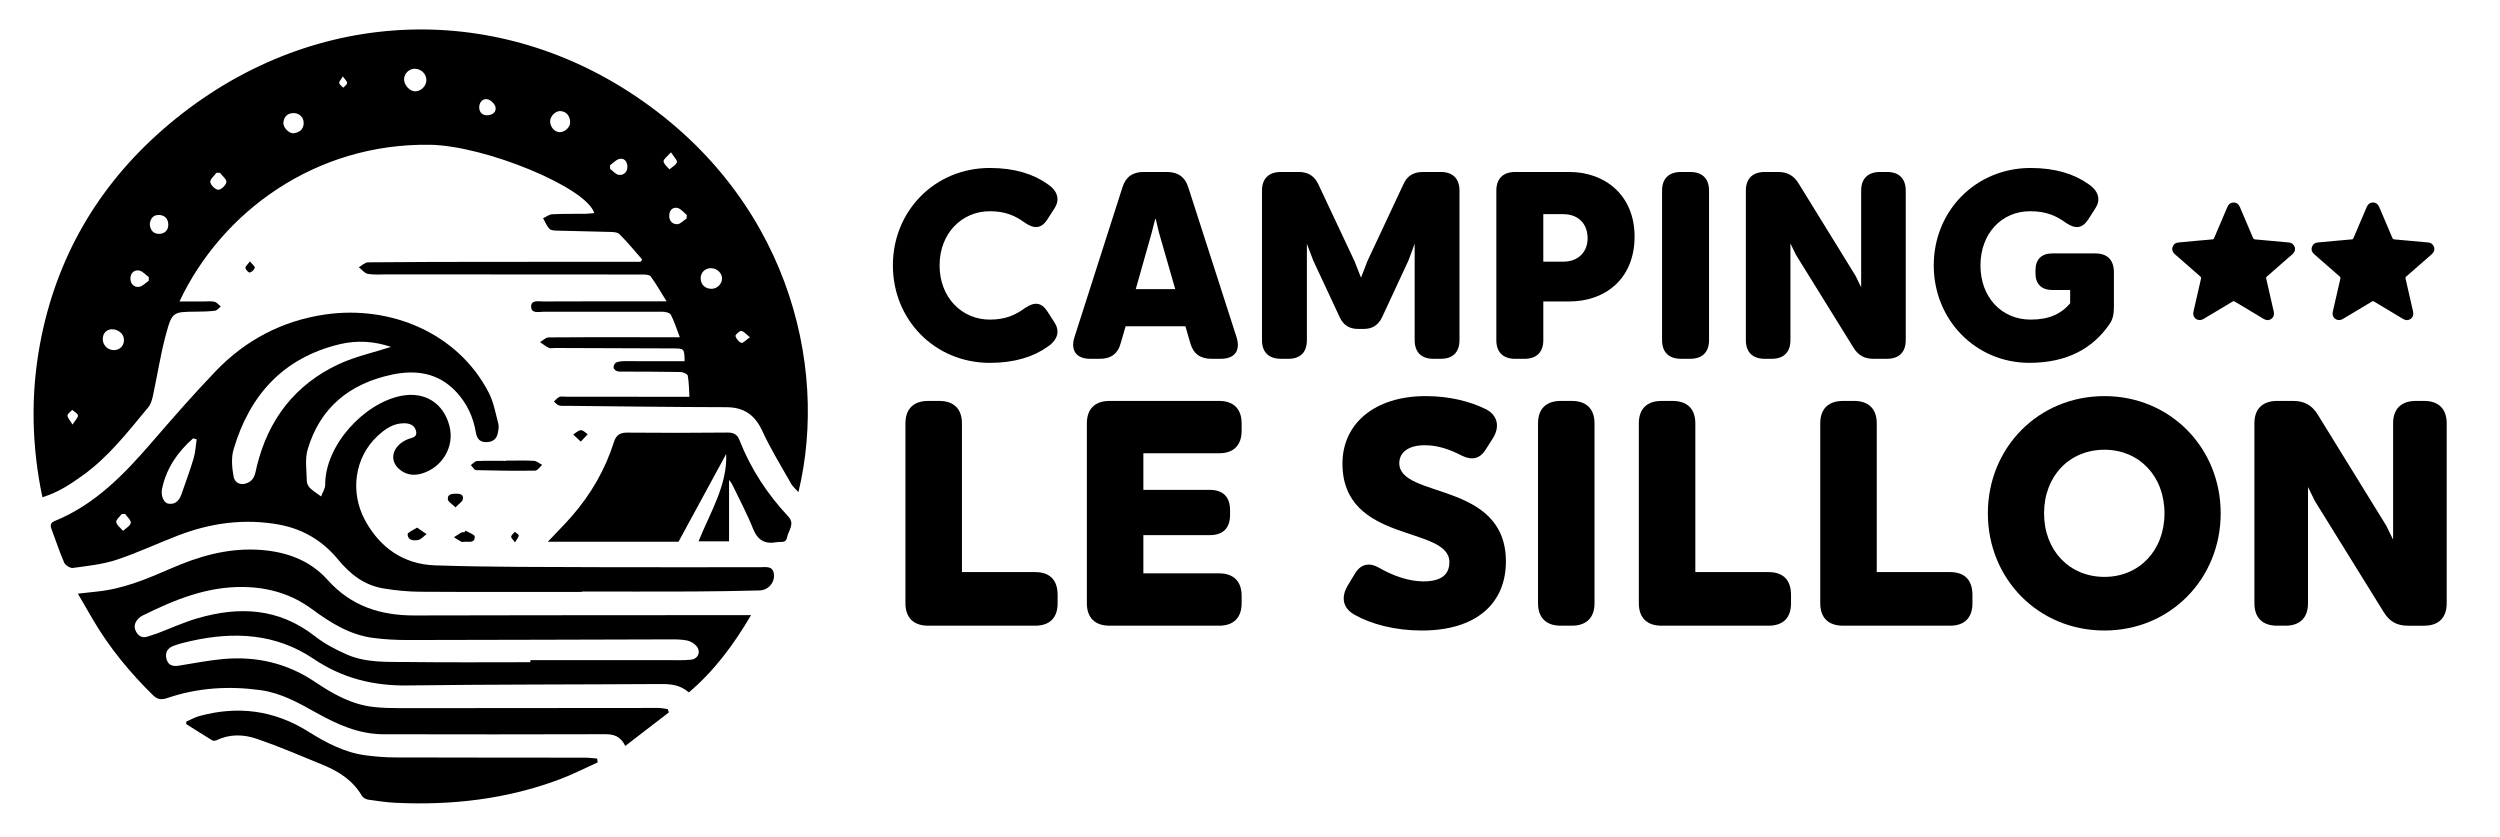
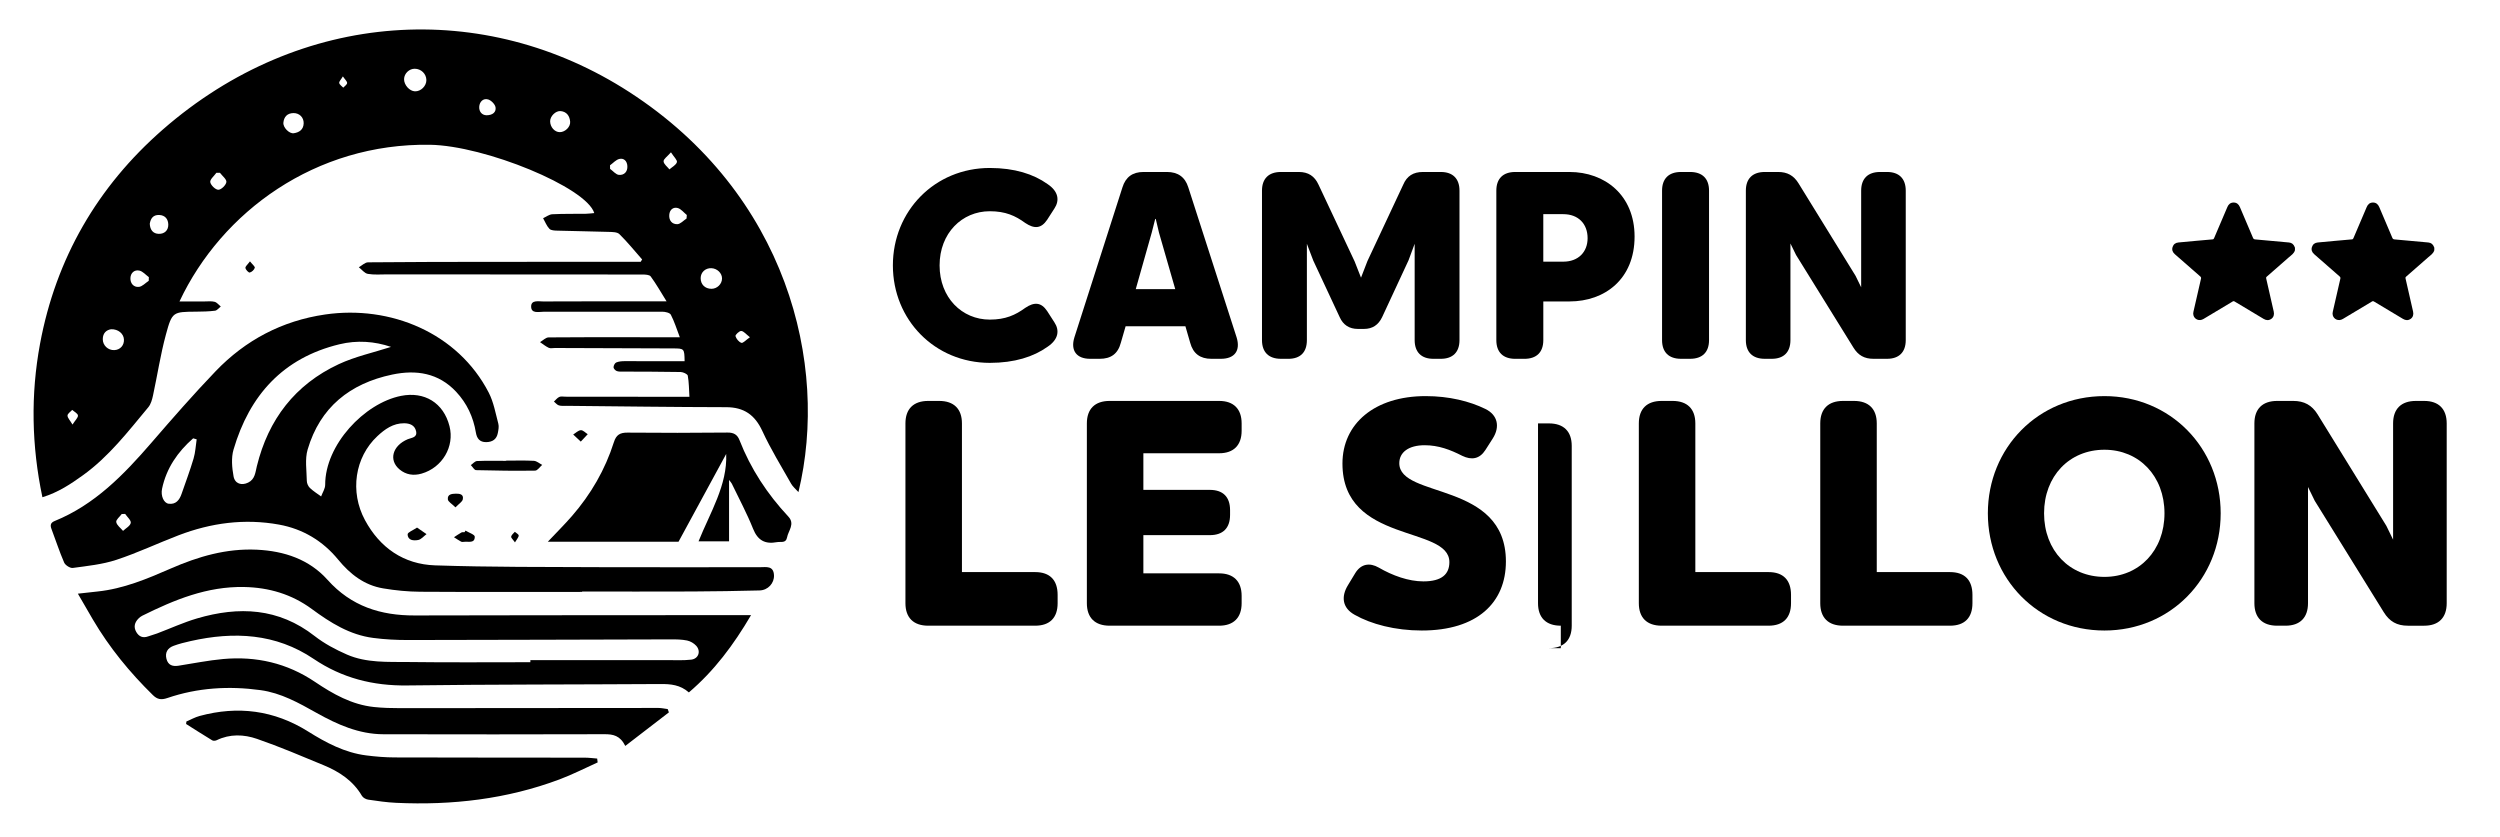
<svg xmlns="http://www.w3.org/2000/svg" version="1.1" id="Calque_1" x="0px" y="0px" viewBox="0 0 1198.98 401.36" style="enable-background:new 0 0 1198.98 401.36;" xml:space="preserve">
  <path d="M307.96,124.43c-3.6-4.09-7.03-8.35-10.91-12.15c-1.08-1.06-3.48-1.01-5.29-1.07c-8.12-0.26-16.24-0.35-24.36-0.59  c-1.34-0.04-3.11-0.07-3.89-0.87c-1.34-1.38-2.06-3.37-3.04-5.1c1.47-0.66,2.92-1.83,4.42-1.9c5.36-0.27,10.74-0.15,16.12-0.23  c1.3-0.02,2.6-0.21,4-0.33c-3.74-12.35-52.45-32.36-78.84-32.76c-54.75-0.82-99.77,32-120.09,75.14c4.22,0,8.11-0.01,12.01,0  c1.62,0.01,3.32-0.23,4.85,0.18c1.1,0.29,1.97,1.47,2.94,2.25c-0.91,0.7-1.76,1.88-2.74,2.01c-2.96,0.38-5.97,0.43-8.97,0.46  c-11.21,0.1-11.62-0.03-14.6,10.98c-2.6,9.58-4.08,19.46-6.18,29.18c-0.43,1.98-1.02,4.19-2.27,5.69  c-9.66,11.61-18.9,23.65-31.32,32.59c-5.85,4.21-11.85,8.22-19.46,10.56c-5.21-24.74-5.66-49.23-1.14-73.58  c7.62-40.98,27.58-75.42,58.85-102.73c66.17-57.8,154.25-62.96,223.75-18.03c75.47,48.79,95.98,130.41,81.13,191.88  c-1.33-1.49-2.71-2.6-3.52-4.04c-4.72-8.35-9.77-16.55-13.78-25.23c-3.59-7.78-8.82-11.45-17.39-11.46  c-25.49-0.04-50.99-0.41-76.48-0.65c-1.25-0.01-2.56,0.14-3.72-0.21c-0.9-0.27-1.59-1.21-2.38-1.84c0.85-0.76,1.59-1.77,2.58-2.22  c0.84-0.38,1.97-0.11,2.97-0.11c18.12,0.02,36.25,0.03,54.37,0.05c1.49,0,2.98,0,5.07,0c-0.22-3.55-0.21-6.89-0.79-10.12  c-0.14-0.79-2.21-1.74-3.4-1.77c-9.25-0.18-18.49-0.15-27.74-0.2c-1-0.01-2.08,0.08-2.96-0.28c-0.67-0.27-1.52-1.19-1.51-1.81  c0.02-0.8,0.63-2.01,1.3-2.29c1.21-0.51,2.66-0.62,4.01-0.63c8.25-0.03,16.5,0.02,24.75,0.03c1.34,0,2.68,0,4.03,0  c-0.11-6.08-0.14-6.12-5.57-6.14c-18.87-0.07-37.75-0.13-56.62-0.2c-1,0-2.14,0.29-2.97-0.09c-1.49-0.69-2.8-1.79-4.18-2.72  c1.37-0.79,2.73-2.25,4.11-2.27c14.75-0.16,29.5-0.09,44.25-0.08c5.98,0,11.97,0,18.68,0c-1.52-3.97-2.61-7.54-4.3-10.79  c-0.5-0.96-2.69-1.44-4.1-1.45c-19-0.05-38,0.06-56.99,0.02c-2.27,0-5.94,1.03-5.91-2.56c0.03-3.22,3.59-2.37,5.79-2.38  c18-0.08,36-0.06,54-0.07c1.33,0,2.67,0,5.15,0c-2.82-4.53-5-8.39-7.61-11.94c-0.63-0.85-2.68-0.91-4.08-0.91  c-40.75-0.06-81.49-0.06-122.24-0.07c-3.12,0-6.31,0.29-9.35-0.24c-1.57-0.28-2.88-2.07-4.3-3.18c1.47-0.82,2.94-2.34,4.42-2.36  c20.12-0.2,40.25-0.21,60.37-0.23c21.75-0.02,43.5-0.01,65.24-0.02c1.72,0,3.43,0,5.15,0C307.48,125.18,307.72,124.81,307.96,124.43  z M198.93,32.97c-2.68-0.03-5.07,2.26-5.14,4.93c-0.08,2.8,2.59,5.81,5.21,5.9c2.85,0.1,5.54-2.57,5.49-5.43  C204.44,35.4,201.98,33,198.93,32.97z M53.29,157.9c-2.21,0.33-3.98,1.78-4,4.75c-0.02,3.03,2.54,5.38,5.53,5.26  c2.83-0.11,4.79-2.29,4.62-5.15C59.28,160.05,56.73,157.8,53.29,157.9z M346.28,133.57c0.02-2.57-2.32-4.84-5.12-4.95  c-2.86-0.11-5.1,1.95-5.13,4.74c-0.03,3.04,2.07,5.13,5.17,5.15C343.91,138.52,346.26,136.24,346.28,133.57z M263.84,58.13  c0,2.82,2.18,5.27,4.66,5.25c2.55-0.02,5.16-2.53,4.94-5.04c-0.24-2.69-1.61-4.75-4.51-5.06C266.51,53.03,263.84,55.73,263.84,58.13  z M140.75,54.23c-3.01,0.06-4.57,1.82-4.84,4.59c-0.23,2.31,2.82,5.4,4.98,5.08c2.65-0.39,4.66-1.75,4.75-4.77  C145.71,56.29,143.57,54.2,140.75,54.23z M71.83,107.31c0.13,2.95,1.59,4.78,4.32,4.84c2.69,0.07,4.58-1.62,4.56-4.39  c-0.03-2.59-1.43-4.53-4.34-4.66C73.39,102.98,72.22,104.86,71.83,107.31z M71.33,134.68c0.02-0.59,0.04-1.18,0.06-1.76  c-1.51-1.1-2.89-2.79-4.56-3.15c-2.32-0.51-4.17,1.07-4.28,3.54c-0.12,2.59,1.55,4.52,4.05,4.28  C68.25,137.42,69.76,135.7,71.33,134.68z M105.49,82.88c-0.58,0-1.15,0.01-1.73,0.01c-1.06,1.5-3.13,3.17-2.92,4.46  c0.24,1.49,2.51,3.67,3.88,3.66c1.39-0.01,3.66-2.23,3.85-3.7C108.74,85.99,106.61,84.37,105.49,82.88z M329.26,104.81  c0.04-0.57,0.09-1.13,0.13-1.7c-1.46-1.17-2.76-2.94-4.41-3.36c-2.09-0.53-3.83,0.79-4.01,3.29c-0.21,2.76,1.39,4.53,3.83,4.48  C326.31,107.49,327.78,105.77,329.26,104.81z M292.56,79.27c0.01,0.57,0.02,1.15,0.03,1.72c1.42,1.02,2.79,2.77,4.28,2.89  c2.44,0.2,4.17-1.49,4.01-4.23c-0.13-2.34-1.59-3.95-3.86-3.42C295.39,76.62,294.04,78.22,292.56,79.27z M233.25,55.28  c3.04,0.02,4.77-1.53,4.41-3.81c-0.23-1.46-2.07-3.34-3.56-3.78c-2.4-0.71-4.14,1.18-4.27,3.51  C229.71,53.49,231.06,55.18,233.25,55.28z M321.79,73.05c-1.73,2-3.6,3.21-3.54,4.33c0.07,1.33,1.79,2.57,2.8,3.86  c1.27-1.13,3.16-2.07,3.59-3.46C324.93,76.83,323.19,75.25,321.79,73.05z M359.66,161.74c-1.87-1.45-2.96-2.92-4.16-3.01  c-0.92-0.07-2.93,1.89-2.77,2.46c0.37,1.3,1.62,2.83,2.84,3.23C356.36,164.67,357.74,163.06,359.66,161.74z M34.77,203.62  c1.37-2.15,2.73-3.35,2.61-4.37c-0.11-0.98-1.77-1.79-2.75-2.67c-0.8,0.9-2.23,1.79-2.25,2.71  C32.36,200.39,33.53,201.51,34.77,203.62z M164.44,36.64c-0.9,1.53-1.87,2.43-1.75,3.16c0.14,0.83,1.25,1.5,1.93,2.24  c0.66-0.74,1.81-1.44,1.86-2.22C166.52,39.03,165.49,38.18,164.44,36.64z" />
  <path d="M279.18,283.87c-25.87,0-51.73,0.1-77.6-0.07c-5.96-0.04-11.97-0.63-17.84-1.62c-9.03-1.52-15.8-6.78-21.56-13.79  c-7.36-8.97-16.88-14.71-28.38-16.8c-16.52-2.99-32.57-0.83-48.13,5.12c-10.01,3.83-19.75,8.46-29.91,11.8  c-6.66,2.19-13.83,2.91-20.83,3.87c-1.29,0.18-3.61-1.3-4.16-2.58c-2.29-5.25-4.03-10.73-6.07-16.08c-0.71-1.86-0.45-3.04,1.5-3.84  c19.25-7.83,33.17-22.21,46.41-37.53c10.04-11.62,20.15-23.2,30.77-34.28c14.33-14.96,31.94-24.24,52.52-27.24  c31.3-4.57,63.7,8.79,78.5,37.48c2.35,4.55,3.26,9.88,4.6,14.91c0.36,1.36,0.04,2.98-0.24,4.43c-0.57,3.02-2.55,4.35-5.59,4.39  c-3.15,0.04-4.47-1.82-4.93-4.56c-1.24-7.46-4.3-14.05-9.47-19.58c-8.49-9.07-19.17-10.67-30.65-8.26  c-20.26,4.25-34.6,15.69-40.57,35.93c-1.38,4.67-0.47,10.04-0.4,15.08c0.02,1.15,0.65,2.57,1.48,3.36c1.62,1.55,3.57,2.74,5.38,4.08  c0.68-1.86,1.95-3.73,1.95-5.59c-0.05-19.15,18.77-39.14,36.37-42.64c11.22-2.23,20.38,3.28,23.25,14.53  c2.5,9.77-3.44,19.88-13.39,22.75c-3.85,1.11-7.49,0.56-10.56-2c-5.35-4.47-3.39-11.42,3.93-14.5c1.78-0.75,4.69-0.72,3.99-3.86  c-0.65-2.91-3.09-3.77-5.74-3.79c-5.25-0.03-9.25,2.84-12.83,6.19c-10.81,10.1-13.3,26.63-5.93,40.28  c7.19,13.32,18.63,21.18,33.62,21.68c26.58,0.89,53.2,0.75,79.8,0.87c25.37,0.11,50.73-0.01,76.1,0.01c2.88,0,6.41-0.82,6.63,3.84  c0.18,3.82-2.86,7.21-6.94,7.31c-10.74,0.27-21.48,0.45-32.23,0.5c-17.62,0.08-35.24,0.02-52.86,0.02  C279.18,283.73,279.18,283.8,279.18,283.87z M187.54,166.37c-7.93-2.7-16.34-3.29-24.74-1.26c-27.08,6.55-43.16,24.48-50.8,50.51  c-1.16,3.96-0.75,8.66,0.01,12.82c0.65,3.6,3.87,4.53,6.98,3.02c3.33-1.61,3.47-4.91,4.2-7.89c5.5-22.41,18.33-39.15,39.28-48.92  C170.37,170.97,179.11,169.09,187.54,166.37z M94.32,210.7c-0.56-0.16-1.13-0.32-1.69-0.48c-7.42,6.5-12.83,14.31-14.91,24.19  c-0.71,3.36,0.81,6.85,3.14,7.17c3.48,0.47,5.2-1.77,6.22-4.71c1.96-5.65,4.07-11.26,5.76-16.98  C93.72,216.94,93.85,213.77,94.32,210.7z M60.04,246.49c-0.55,0-1.09,0.01-1.64,0.01c-0.96,1.31-2.85,2.78-2.65,3.88  c0.28,1.56,2.1,2.83,3.26,4.23c1.32-1.26,3.44-2.37,3.7-3.83C62.94,249.56,61.02,247.94,60.04,246.49z" />
  <path d="M299.88,357.74c-2.49-5.03-5.91-5.63-9.93-5.62c-35.37,0.09-70.73,0.12-106.1,0.02c-11.71-0.03-22.11-4.68-32.08-10.27  c-8.51-4.77-16.97-9.54-26.84-10.89c-15.17-2.08-30.14-1.18-44.67,3.79c-2.98,1.02-4.85,0.64-6.92-1.39  c-11.12-10.89-20.91-22.84-28.81-36.28c-2.26-3.85-4.48-7.73-7.18-12.38c3.65-0.4,6.52-0.74,9.4-1.04  c12.47-1.3,23.84-6.08,35.17-11.03c13.16-5.75,26.68-9.71,41.28-9.02c13.14,0.63,25.09,4.63,33.88,14.45  c11.37,12.7,25.48,17.14,41.81,17.09c40.74-0.11,81.48-0.11,122.22-0.14c12.61-0.01,25.23,0,39.08,0  c-8.43,14.36-17.67,26.7-29.81,37.05c-4.17-3.68-8.76-4.05-13.63-4.02c-40.49,0.26-80.98,0.15-121.46,0.68  c-16.41,0.21-31.21-3.53-44.88-12.75c-18.16-12.25-38.22-13.2-58.96-8.54c-2.79,0.63-5.59,1.31-8.26,2.31  c-2.75,1.03-4.14,3.13-3.36,6.22c0.78,3.07,2.97,3.73,5.76,3.3c7.12-1.1,14.21-2.56,21.37-3.21c15.91-1.44,30.7,1.93,44.12,10.97  c8.62,5.81,17.65,10.92,28.27,12.04c4.21,0.45,8.47,0.55,12.71,0.55c41.24-0.01,82.48-0.08,123.72-0.1c1.48,0,2.96,0.35,4.45,0.54  c0.19,0.53,0.38,1.05,0.57,1.58C314.01,346.88,307.21,352.1,299.88,357.74z M254.36,317.59c0-0.33,0-0.66,0-0.99  c21.98,0,43.97,0.01,65.95-0.01c3.73,0,7.5,0.2,11.19-0.23c3.5-0.41,4.76-4.04,2.4-6.65c-1.09-1.2-2.79-2.2-4.38-2.53  c-2.54-0.52-5.21-0.55-7.82-0.54c-41.98,0.1-83.95,0.27-125.93,0.31c-5.6,0.01-11.25-0.28-16.8-1.01  c-11.24-1.46-20.5-7.29-29.43-13.87c-9.62-7.08-20.52-10.32-32.51-10.55c-17.73-0.34-33.42,6.14-48.83,13.79  c-0.66,0.33-1.27,0.81-1.79,1.34c-1.87,1.89-2.43,4.07-1.05,6.46c1.29,2.22,3.18,3.03,5.71,2.09c1.39-0.52,2.85-0.86,4.24-1.39  c6.41-2.42,12.67-5.3,19.22-7.23c20.02-5.89,39.07-5.06,56.37,8.46c4.65,3.63,10.06,6.51,15.49,8.88c9.38,4.09,19.57,3.46,29.5,3.58  C215.38,317.76,234.88,317.59,254.36,317.59z" />
  <path d="M349.65,230.17c0,10.26,0,19.68,0,29.46c-4.98,0-9.65,0-14.64,0c5.58-13.87,13.88-26.97,13.27-41.92  c-7.45,13.71-15.15,27.9-22.87,42.11c-20.83,0-41.5,0-62.69,0c4.1-4.34,7.96-8.17,11.52-12.26c9.13-10.47,15.99-22.3,20.2-35.56  c1.1-3.46,2.94-4.55,6.5-4.52c15.99,0.16,31.98,0.13,47.97-0.03c2.96-0.03,4.7,0.96,5.73,3.6c5.38,13.78,13.36,25.9,23.43,36.68  c3.33,3.56,0,6.74-0.62,10.06c-0.54,2.89-3.01,1.87-4.84,2.22c-5.65,1.06-9.2-0.8-11.45-6.44c-2.95-7.39-6.75-14.44-10.2-21.63  C350.76,231.54,350.43,231.22,349.65,230.17z" />
  <path d="M286.63,365.65c-6.09,2.74-12.06,5.81-18.31,8.15c-25.27,9.47-51.53,12.48-78.35,11.23c-4.48-0.21-8.94-0.86-13.38-1.52  c-1.1-0.16-2.49-0.93-3.02-1.84c-4.26-7.29-10.89-11.6-18.39-14.7c-10.57-4.38-21.12-8.88-31.92-12.61  c-6.27-2.17-12.99-2.46-19.36,0.65c-0.59,0.29-1.59,0.37-2.11,0.06c-4.22-2.55-8.37-5.22-12.54-7.85c0.05-0.4,0.1-0.8,0.15-1.2  c2.11-0.9,4.15-2.06,6.35-2.65c18.39-4.98,35.72-2.76,52.02,7.45c8.57,5.37,17.53,10.14,27.79,11.46c4.57,0.59,9.2,0.97,13.8,0.98  c30.36,0.1,60.72,0.07,91.08,0.11c1.99,0,3.97,0.28,5.96,0.43C286.47,364.42,286.55,365.04,286.63,365.65z" />
  <path d="M242.61,220.92c4.48,0,8.97-0.16,13.44,0.09c1.36,0.08,2.66,1.27,3.98,1.95c-1.12,0.96-2.24,2.73-3.38,2.75  c-9.44,0.14-18.89,0.02-28.33-0.23c-0.86-0.02-1.67-1.58-2.51-2.42c0.99-0.68,1.96-1.91,2.98-1.95c4.6-0.21,9.21-0.09,13.81-0.09  C242.61,220.98,242.61,220.95,242.61,220.92z" />
  <path d="M200.01,253.02c1.84,1.27,3.2,2.21,4.55,3.14c-1.33,0.99-2.55,2.55-4.02,2.82c-2.1,0.39-5,0.28-5.04-2.74  C195.5,255.29,198.14,254.3,200.01,253.02z" />
  <path d="M223.24,254.47c1.56,0.96,4.43,1.9,4.45,2.89c0.06,3.4-3.05,2.23-5.08,2.49c-0.48,0.06-1.08,0.13-1.47-0.08  c-1.18-0.63-2.28-1.41-3.41-2.12c1.19-0.77,2.35-1.59,3.58-2.28c0.39-0.22,0.98-0.09,1.47-0.13  C222.94,254.98,223.09,254.73,223.24,254.47z" />
  <path d="M218.44,243.33c-1.76-1.76-3.53-2.7-3.65-3.81c-0.28-2.52,1.89-2.71,3.87-2.76c1.98-0.05,3.81,0.39,3.29,2.74  C221.68,240.69,220.11,241.58,218.44,243.33z" />
  <path d="M278.54,211.79c-1.58-1.48-2.61-2.44-3.64-3.4c1.22-0.74,2.41-1.99,3.67-2.07c1.06-0.07,2.2,1.23,3.3,1.92  C280.93,209.25,279.98,210.25,278.54,211.79z" />
  <path d="M119.88,125.35c1.16,1.47,2.49,2.5,2.31,3.09c-0.28,0.96-1.45,2.05-2.42,2.27c-0.54,0.12-1.95-1.34-2.06-2.21  C117.61,127.76,118.79,126.84,119.88,125.35z" />
  <path d="M246.97,260.13c-0.97-1.41-1.94-2.2-1.82-2.78c0.17-0.85,1.12-1.53,1.74-2.29c0.67,0.59,1.87,1.18,1.87,1.77  C248.76,257.68,247.89,258.54,246.97,260.13z" />
  <g>
    <path d="M428.22,127.28c0-26.11,20.1-46.72,46.47-46.72c11.9,0,20.99,2.94,27.65,7.68c5.38,3.58,5.89,7.94,3.33,11.78l-3.46,5.38   c-2.82,4.22-6.14,4.48-10.5,1.54c-4.74-3.46-9.47-5.63-17.02-5.63c-13.31,0-24.07,10.5-24.07,25.98s10.75,25.99,24.07,25.99   c7.55,0,12.29-2.18,17.02-5.63c4.35-2.94,7.68-2.69,10.5,1.54l3.46,5.38c2.56,3.84,2.05,8.19-3.33,11.78   c-6.66,4.74-15.75,7.68-27.65,7.68C448.32,174,428.22,153.4,428.22,127.28z" />
    <path d="M522.81,172.08c-6.53,0-9.47-3.97-7.55-10.24L538.3,89.9c1.54-4.99,4.86-7.42,10.11-7.42h11.26c5.25,0,8.7,2.43,10.24,7.42   l23.17,71.94c1.92,6.27-0.9,10.24-7.55,10.24h-4.61c-5.25,0-8.7-2.43-10.11-7.68l-2.3-7.94h-28.67l-2.3,7.94   c-1.41,5.38-4.86,7.68-10.11,7.68H522.81z M544.7,138.67h18.94l-7.81-27.14l-1.54-6.53h-0.26l-1.66,6.53L544.7,138.67z" />
    <path d="M614.33,172.08c-5.89,0-9.09-3.2-9.09-8.96V91.44c0-5.76,3.2-8.96,9.09-8.96h8.58c4.48,0,7.55,1.92,9.47,6.14l17.28,36.74   l3.07,7.81l3.07-7.94l17.15-36.61c1.79-4.22,4.86-6.14,9.47-6.14H691c5.76,0,8.96,3.2,8.96,8.96v71.68c0,5.76-3.2,8.96-8.96,8.96   h-3.58c-5.76,0-8.96-3.2-8.96-8.96v-46.21l-2.94,7.94l-12.67,27.27c-1.79,3.71-4.61,5.63-8.7,5.63h-2.94c-4.1,0-7.04-1.92-8.7-5.63   l-12.67-27.14l-3.07-8.06v46.21c0,5.76-3.07,8.96-8.96,8.96H614.33z" />
    <path d="M752.7,82.48c17.02,0,31.23,11.14,31.23,30.98c0,20.35-14.21,31.11-31.23,31.11h-12.54v18.56c0,5.76-3.2,8.96-9.09,8.96   h-4.35c-5.89,0-9.09-3.2-9.09-8.96V91.44c0-5.76,3.2-8.96,9.09-8.96H752.7z M749.75,125.49c7.17,0,11.65-4.61,11.65-11.26   c0-6.91-4.48-11.52-11.65-11.52h-9.6v22.79H749.75z" />
    <path d="M806.2,172.08c-5.89,0-9.09-3.2-9.09-8.96V91.44c0-5.76,3.2-8.96,9.09-8.96h4.35c5.89,0,9.09,3.2,9.09,8.96v71.68   c0,5.76-3.2,8.96-9.09,8.96H806.2z" />
    <path d="M846.39,172.08c-5.89,0-9.09-3.2-9.09-8.96V91.44c0-5.76,3.2-8.96,9.09-8.96h6.4c4.35,0,7.42,1.66,9.73,5.38l27.39,44.42   l2.69,5.5V91.44c0-5.76,3.2-8.96,9.09-8.96h3.33c5.76,0,8.96,3.2,8.96,8.96v71.68c0,5.76-3.2,8.96-8.96,8.96h-6.53   c-4.35,0-7.3-1.66-9.6-5.38l-27.52-44.42l-2.69-5.5v46.34c0,5.76-3.2,8.96-8.96,8.96H846.39z" />
-     <path d="M927.41,127.28c0-26.11,20.1-46.72,46.47-46.72c11.9,0,20.99,2.94,27.65,7.68c5.38,3.58,5.89,7.94,3.33,11.78l-3.46,5.38   c-2.82,4.22-6.14,4.48-10.5,1.54c-4.74-3.46-9.47-5.63-17.28-5.63c-13.7,0-23.81,10.75-23.81,25.98   c0,15.23,10.11,25.99,24.07,25.99c8.83,0,14.59-2.69,18.95-7.81v-6.4h-8.58c-5.25,0-8.06-2.94-8.06-8.06v-1.28   c0-5.25,2.82-8.19,8.06-8.19h20.61c5.89,0,8.96,3.2,8.96,9.09v16.26c0,3.84-0.51,6.4-2.3,8.83c-7.68,11.01-19.71,18.3-38.27,18.3   C947.51,174,927.41,153.4,927.41,127.28z" />
    <path d="M445.17,300.08c-7.08,0-10.93-3.85-10.93-10.78v-86.24c0-6.93,3.85-10.78,10.93-10.78h5.24c7.08,0,10.93,3.85,10.93,10.78   v71.31h35.11c7.08,0,10.78,3.85,10.78,10.93v4c0,6.93-3.7,10.78-10.78,10.78H445.17z" />
    <path d="M532.18,300.08c-7.08,0-10.93-3.85-10.93-10.78v-86.24c0-6.93,3.85-10.78,10.93-10.78h52.52c6.93,0,10.78,3.85,10.78,10.78   v3.54c0,6.93-3.85,10.78-10.78,10.78h-36.35v17.56h31.88c6.31,0,9.7,3.39,9.7,9.7v2.31c0,6.31-3.39,9.7-9.7,9.7h-31.88v18.33h36.35   c6.93,0,10.78,3.85,10.78,10.78v3.54c0,6.93-3.85,10.78-10.78,10.78H532.18z" />
    <path d="M649.68,294.85c-5.85-3.23-6.62-8.62-3.23-14.17l3.54-5.85c2.77-4.47,6.93-5.08,11.24-2.62   c6.62,3.85,14.32,6.62,21.41,6.62c8.93,0,12.47-3.54,12.47-9.24c0-17.71-51.28-8.62-51.28-47.28c0-19.1,15.4-32.34,39.89-32.34   c11.24,0,21.1,2.46,28.65,6.16c6.01,2.93,7.08,8.62,3.54,14.17l-3.54,5.54c-2.77,4.31-6.62,4.93-11.09,2.77   c-5.7-2.93-11.4-5.08-18.02-5.08c-7.7,0-12.17,3.39-12.17,8.62c0,17.1,51.13,8.47,51.13,47.13c0,19.71-13.71,33.11-40.35,33.11   C669.09,302.4,657.54,299.32,649.68,294.85z" />
-     <path d="M748.55,300.08c-7.08,0-10.93-3.85-10.93-10.78v-86.24c0-6.93,3.85-10.78,10.93-10.78h5.24c7.08,0,10.93,3.85,10.93,10.78   v86.24c0,6.93-3.85,10.78-10.93,10.78H748.55z" />
+     <path d="M748.55,300.08c-7.08,0-10.93-3.85-10.93-10.78v-86.24h5.24c7.08,0,10.93,3.85,10.93,10.78   v86.24c0,6.93-3.85,10.78-10.93,10.78H748.55z" />
    <path d="M796.9,300.08c-7.08,0-10.93-3.85-10.93-10.78v-86.24c0-6.93,3.85-10.78,10.93-10.78h5.24c7.08,0,10.93,3.85,10.93,10.78   v71.31h35.11c7.08,0,10.78,3.85,10.78,10.93v4c0,6.93-3.7,10.78-10.78,10.78H796.9z" />
    <path d="M883.91,300.08c-7.08,0-10.93-3.85-10.93-10.78v-86.24c0-6.93,3.85-10.78,10.93-10.78h5.24c7.08,0,10.93,3.85,10.93,10.78   v71.31h35.11c7.08,0,10.78,3.85,10.78,10.93v4c0,6.93-3.7,10.78-10.78,10.78H883.91z" />
    <path d="M953.36,246.18c0-31.42,24.18-56.21,55.91-56.21c31.57,0,55.75,24.79,55.75,56.21c0,31.42-24.18,56.21-55.75,56.21   C977.54,302.4,953.36,277.6,953.36,246.18z M1038.07,246.18c0-17.86-12.17-30.49-28.8-30.49c-16.79,0-28.95,12.63-28.95,30.49   s12.17,30.49,28.95,30.49C1025.9,276.68,1038.07,264.05,1038.07,246.18z" />
    <path d="M1092.12,300.08c-7.08,0-10.93-3.85-10.93-10.78v-86.24c0-6.93,3.85-10.78,10.93-10.78h7.7c5.24,0,8.93,2,11.7,6.47   l32.96,53.44l3.23,6.62v-55.75c0-6.93,3.85-10.78,10.93-10.78h4c6.93,0,10.78,3.85,10.78,10.78v86.24   c0,6.93-3.85,10.78-10.78,10.78h-7.85c-5.24,0-8.78-2-11.55-6.47l-33.11-53.44l-3.23-6.62v55.75c0,6.93-3.85,10.78-10.78,10.78   H1092.12z" />
  </g>
  <g>
    <path d="M1100.64,120.02c-0.44,1.58-1.79,2.38-2.9,3.36c-3.53,3.13-7.08,6.22-10.63,9.31c-0.31,0.27-0.35,0.51-0.26,0.88   c1.21,5.29,2.41,10.59,3.62,15.88c0.33,1.44-0.08,2.72-1.16,3.47c-1.2,0.83-2.42,0.77-3.66,0.03c-4.64-2.79-9.3-5.56-13.94-8.35   c-0.37-0.22-0.62-0.21-0.98,0.01c-4.64,2.79-9.31,5.54-13.93,8.35c-2.11,1.28-4.31,0.14-4.83-1.7c-0.17-0.59-0.15-1.17-0.01-1.76   c1.2-5.28,2.4-10.55,3.62-15.82c0.12-0.5,0.01-0.78-0.37-1.12c-4.07-3.55-8.13-7.12-12.19-10.67c-1.07-0.94-1.5-2.09-1.05-3.45   c0.43-1.31,1.39-2.02,2.77-2.15c2.76-0.26,5.53-0.51,8.29-0.77c2.71-0.25,5.41-0.49,8.12-0.72c0.42-0.03,0.57-0.25,0.72-0.6   c2.12-4.98,4.25-9.95,6.37-14.93c0.56-1.33,1.51-2.13,2.97-2.14c1.49-0.01,2.44,0.81,3.02,2.15c2.09,4.93,4.22,9.84,6.29,14.78   c0.23,0.55,0.54,0.71,1.09,0.76c5.4,0.47,10.79,0.97,16.18,1.47c1.36,0.13,2.24,0.89,2.71,2.15c0.04,0.1,0,0.24,0.15,0.28   C1100.64,119.18,1100.64,119.6,1100.64,120.02z" />
    <g>
      <path d="M1167.47,120.02c-0.44,1.58-1.79,2.38-2.9,3.36c-3.53,3.13-7.08,6.22-10.63,9.31c-0.31,0.27-0.35,0.51-0.26,0.88    c1.21,5.29,2.41,10.59,3.62,15.88c0.33,1.44-0.08,2.72-1.16,3.47c-1.2,0.83-2.42,0.77-3.66,0.03c-4.64-2.79-9.3-5.56-13.94-8.35    c-0.37-0.22-0.62-0.21-0.98,0.01c-4.64,2.79-9.31,5.54-13.93,8.35c-2.11,1.28-4.31,0.14-4.83-1.7c-0.17-0.59-0.15-1.17-0.01-1.76    c1.2-5.28,2.4-10.55,3.62-15.82c0.12-0.5,0.01-0.78-0.37-1.12c-4.07-3.55-8.13-7.12-12.19-10.67c-1.07-0.94-1.49-2.09-1.05-3.45    c0.43-1.31,1.39-2.02,2.77-2.15c2.76-0.26,5.53-0.51,8.29-0.77c2.71-0.25,5.41-0.49,8.12-0.72c0.42-0.03,0.57-0.25,0.72-0.6    c2.12-4.98,4.25-9.95,6.37-14.93c0.56-1.33,1.51-2.13,2.97-2.14c1.49-0.01,2.44,0.81,3.02,2.15c2.09,4.93,4.22,9.84,6.29,14.78    c0.23,0.55,0.54,0.71,1.09,0.76c5.4,0.47,10.79,0.97,16.18,1.47c1.36,0.13,2.24,0.89,2.71,2.15c0.04,0.1,0,0.24,0.15,0.28    C1167.47,119.18,1167.47,119.6,1167.47,120.02z" />
    </g>
  </g>
</svg>